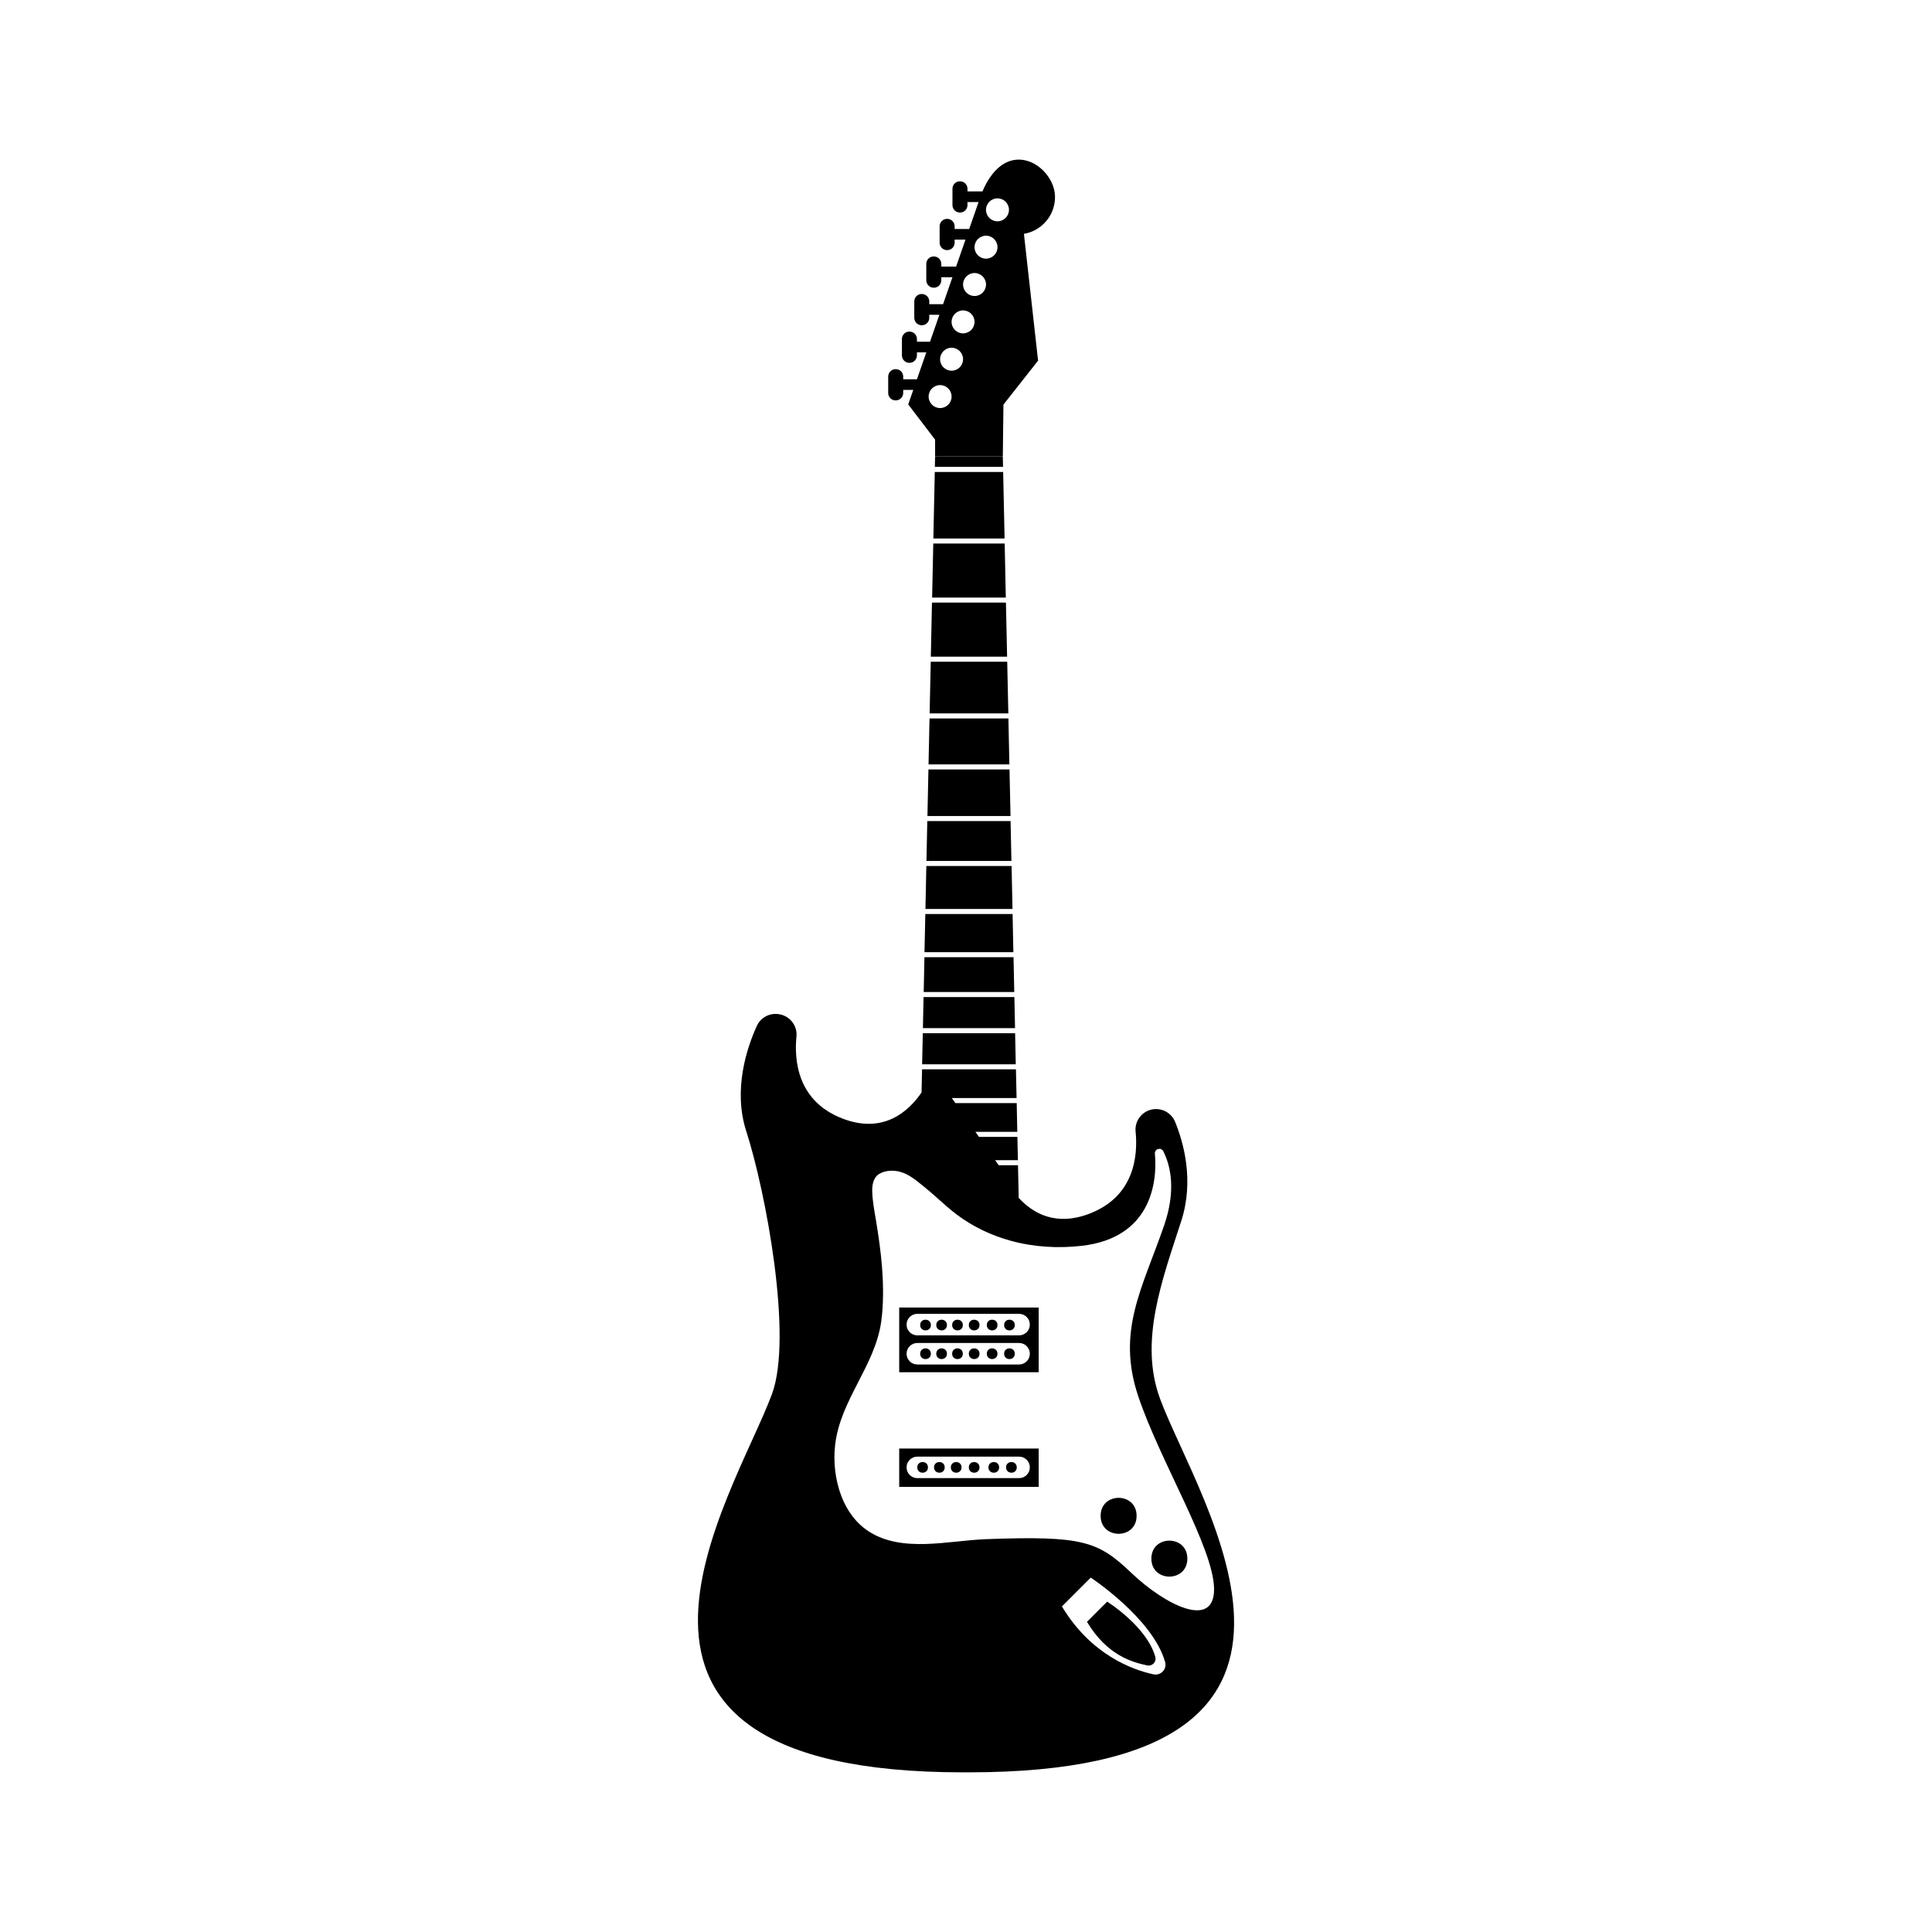
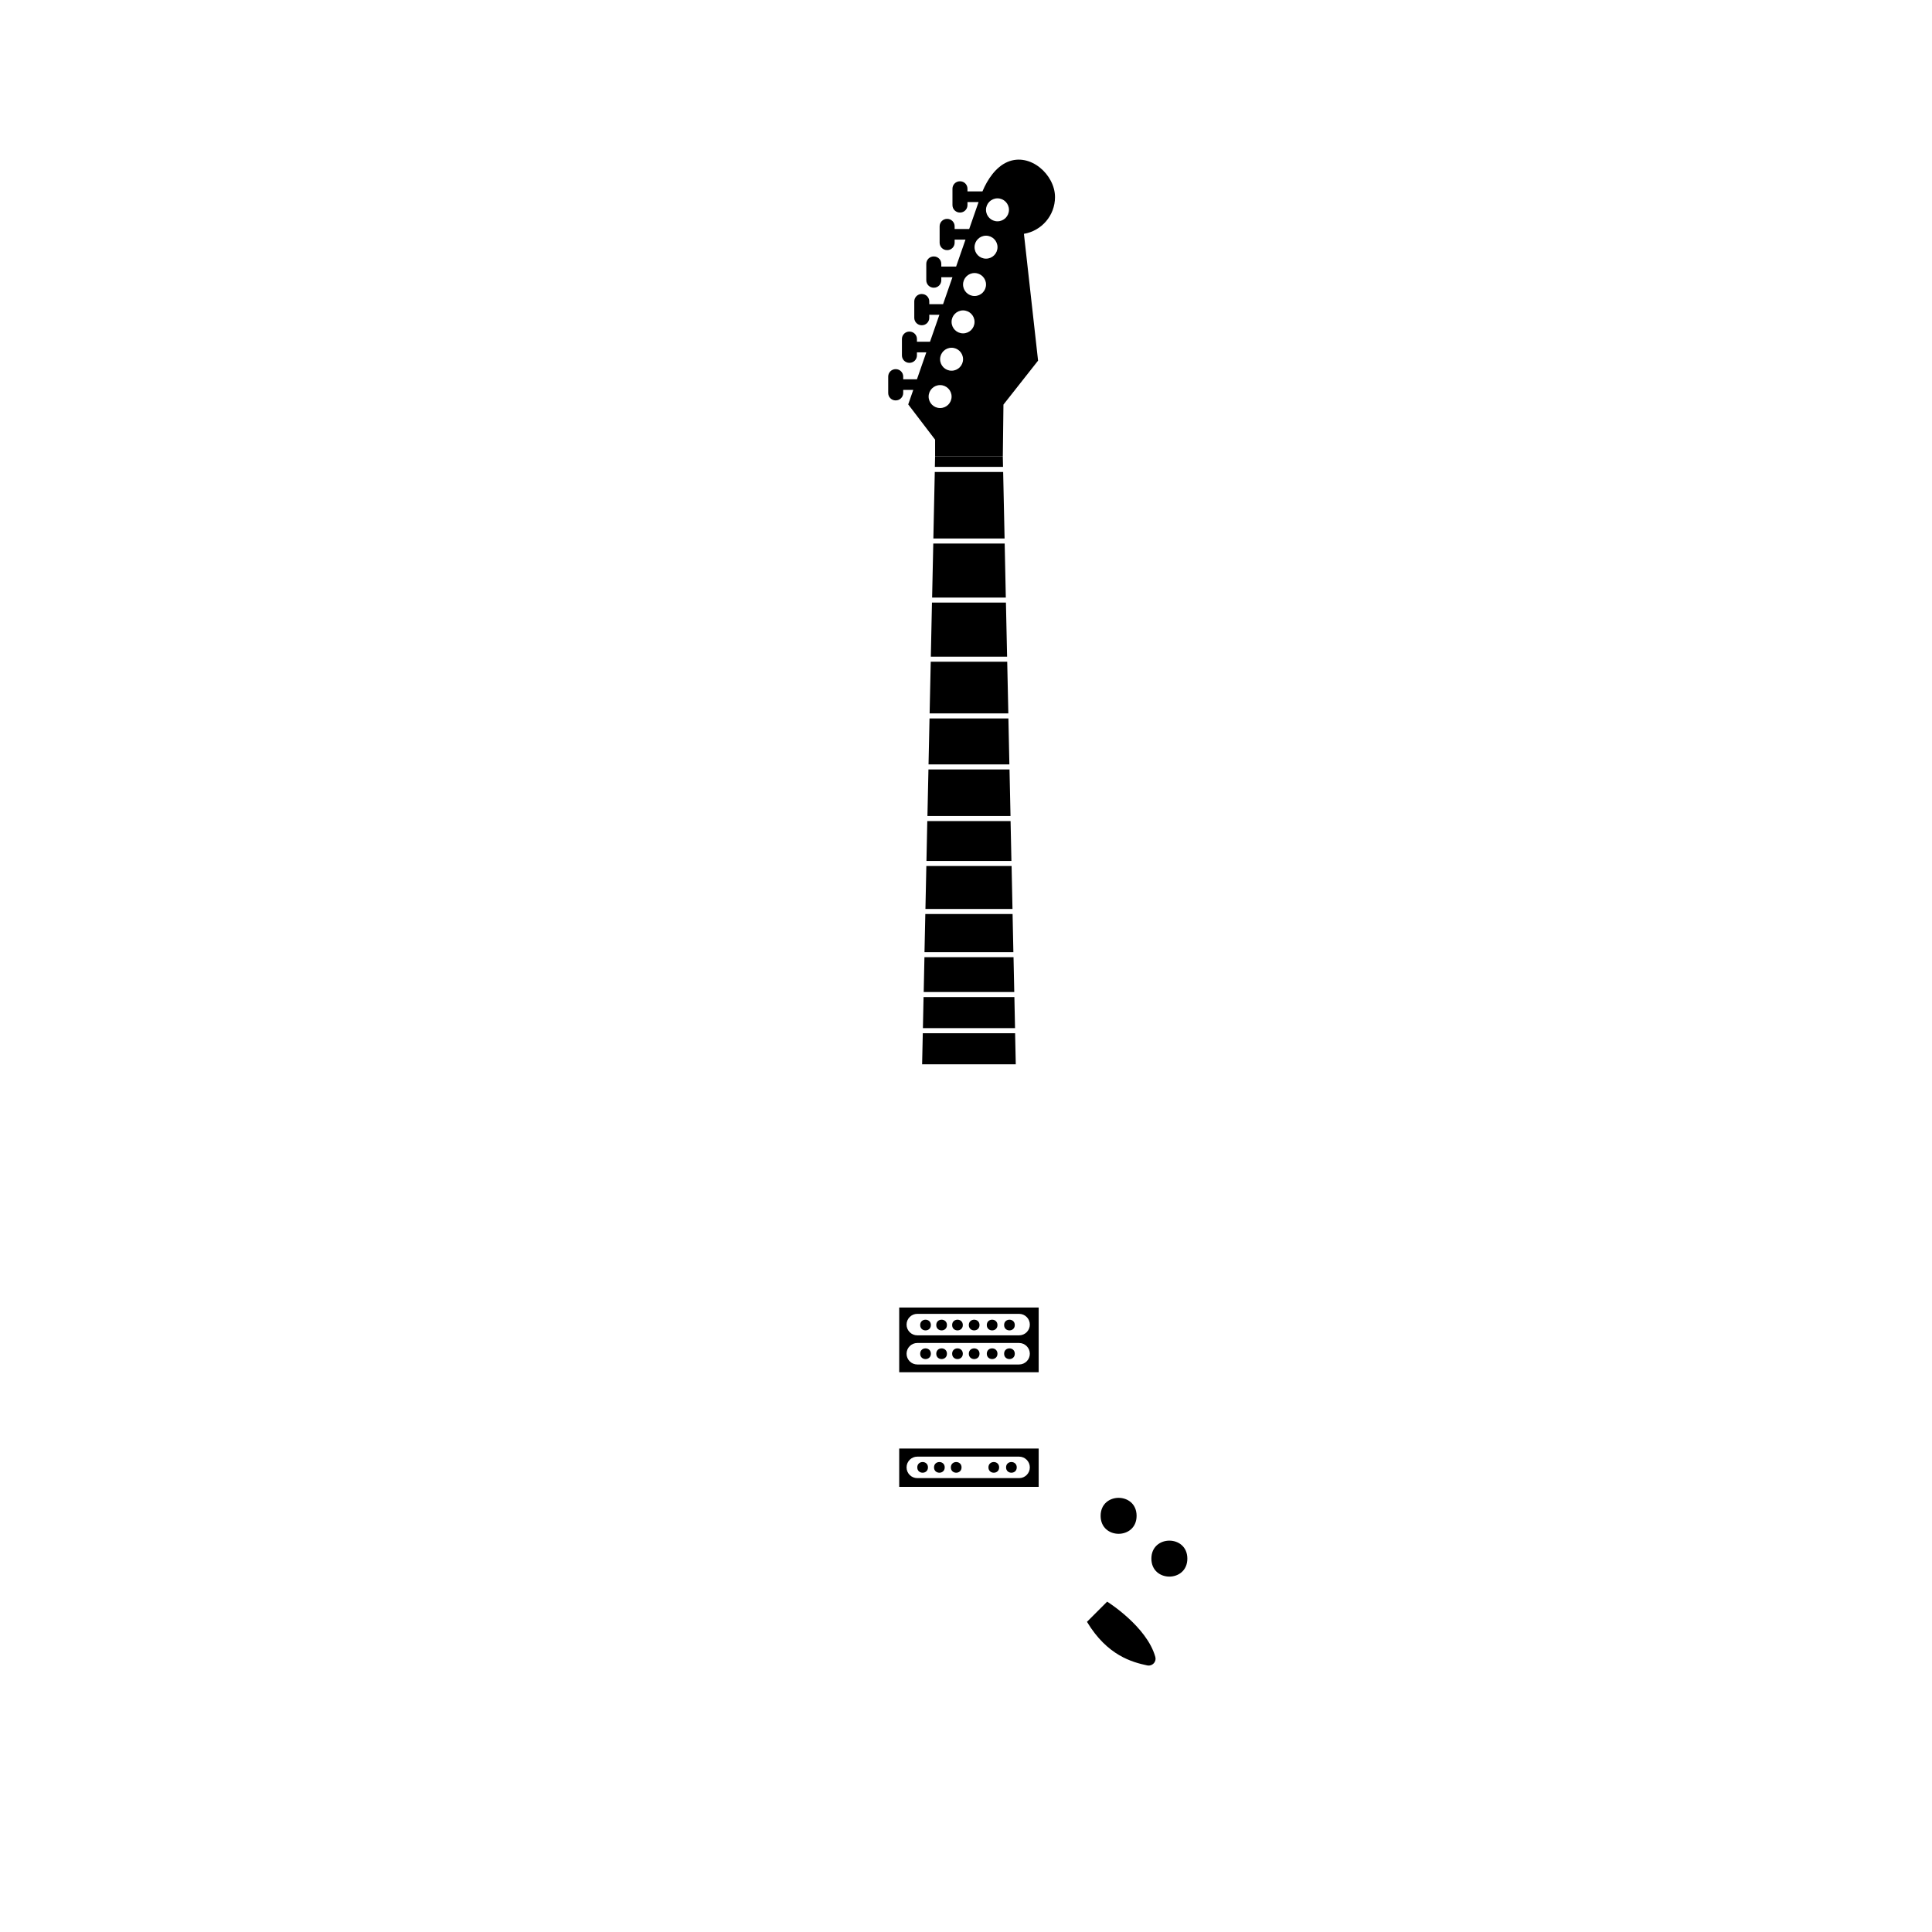
<svg xmlns="http://www.w3.org/2000/svg" fill="#000000" width="800px" height="800px" version="1.1" viewBox="144 144 512 512">
  <g>
    <path d="m390.68 318.02h20.211l-0.309-14.324h-19.602z" />
    <path d="m390.07 346.57h21.426l-0.258-12.176h-20.906z" />
    <path d="m390.36 333.06h20.859l-0.297-13.695h-20.266z" />
    <path d="m389.78 360.26h22.016l-0.266-12.348h-21.484z" />
    <path d="m391.81 264.98-0.062 2.75h18.066l-0.059-2.75z" />
    <path d="m391.02 302.36h19.531l-0.301-14.324h-18.922z" />
    <path d="m389.52 372.16h22.516l-0.223-10.562h-22.07z" />
    <path d="m391.35 286.7h18.875l-0.379-17.625h-18.121z" />
    <path d="m388.37 426.05h24.82l-0.176-8.23h-24.465z" />
    <path d="m388.58 416.47h24.414l-0.172-8.238h-24.07z" />
    <path d="m389 396.34h23.555l-0.211-10.117h-23.125z" />
    <path d="m389.25 384.88h23.07l-0.238-11.375h-22.59z" />
    <path d="m388.79 406.89h24l-0.195-9.219h-23.609z" />
    <path d="m408.34 502.75c0 1.887-2.828 1.887-2.828 0s2.828-1.887 2.828 0" />
    <path d="m403.58 502.75c0 1.887-2.832 1.887-2.832 0s2.832-1.887 2.832 0" />
    <path d="m412.93 502.75c0 1.887-2.828 1.887-2.828 0s2.828-1.887 2.828 0" />
    <path d="m390.69 495.15c0 1.887-2.832 1.887-2.832 0 0-1.887 2.832-1.887 2.832 0" />
    <path d="m394.95 502.75c0 1.887-2.832 1.887-2.832 0s2.832-1.887 2.832 0" />
    <path d="m399.16 502.75c0 1.887-2.832 1.887-2.832 0s2.832-1.887 2.832 0" />
    <path d="m390.69 502.75c0 1.887-2.832 1.887-2.832 0s2.832-1.887 2.832 0" />
    <path d="m408.34 495.15c0 1.887-2.828 1.887-2.828 0 0-1.887 2.828-1.887 2.828 0" />
    <path d="m403.58 495.15c0 1.887-2.832 1.887-2.832 0 0-1.887 2.832-1.887 2.832 0" />
    <path d="m412.93 495.15c0 1.887-2.828 1.887-2.828 0 0-1.887 2.828-1.887 2.828 0" />
    <path d="m399.16 495.15c0 1.887-2.832 1.887-2.832 0 0-1.887 2.832-1.887 2.832 0" />
    <path d="m394.95 495.15c0 1.887-2.832 1.887-2.832 0 0-1.887 2.832-1.887 2.832 0" />
    <path d="m382.3 507.66h36.961v-17.148h-36.961zm4.797-15.477h26.973c1.57 0 2.848 1.273 2.848 2.848 0 1.57-1.273 2.848-2.848 2.848h-26.973c-1.57 0-2.848-1.273-2.848-2.848 0-1.57 1.273-2.848 2.848-2.848zm0 7.723h26.973c1.57 0 2.848 1.273 2.848 2.848 0 1.57-1.273 2.848-2.848 2.848h-26.973c-1.57 0-2.848-1.273-2.848-2.848 0-1.57 1.273-2.848 2.848-2.848z" />
    <path d="m398.82 532.87c0 1.887-2.832 1.887-2.832 0 0-1.887 2.832-1.887 2.832 0" />
-     <path d="m403.58 532.87c0 1.887-2.832 1.887-2.832 0 0-1.887 2.832-1.887 2.832 0" />
    <path d="m389.92 532.87c0 1.887-2.832 1.887-2.832 0 0-1.887 2.832-1.887 2.832 0" />
    <path d="m394.36 532.87c0 1.887-2.832 1.887-2.832 0 0-1.887 2.832-1.887 2.832 0" />
    <path d="m382.3 538.04h36.961v-10.168h-36.961zm4.797-8.016h26.973c1.57 0 2.848 1.273 2.848 2.848 0 1.57-1.273 2.848-2.848 2.848h-26.973c-1.57 0-2.848-1.273-2.848-2.848s1.273-2.848 2.848-2.848z" />
    <path d="m408.78 532.87c0 1.887-2.832 1.887-2.832 0 0-1.887 2.832-1.887 2.832 0" />
    <path d="m413.45 532.87c0 1.887-2.832 1.887-2.832 0 0-1.887 2.832-1.887 2.832 0" />
    <path d="m381.35 250.11h0.039c1.09 0 1.969-0.883 1.969-1.969v-0.812h2.664l-1.336 3.844 7.125 9.34v4.453h17.945l0.168-13.742 9.176-11.648-3.75-33.609c4.676-0.785 8.238-4.84 8.238-9.738 0-5.93-6.578-11.895-12.605-9.305-3.082 1.324-5.289 4.606-6.625 7.801h-3.969v-0.715c0-1.09-0.883-1.969-1.969-1.969h-0.039c-1.09 0-1.969 0.883-1.969 1.969v4.348c0 1.09 0.883 1.969 1.969 1.969h0.039c1.09 0 1.969-0.883 1.969-1.969v-0.809h2.941l-2.484 7.141h-3.859v-0.719c0-1.09-0.883-1.969-1.969-1.969h-0.039c-1.09 0-1.969 0.883-1.969 1.969v4.348c0 1.09 0.883 1.969 1.969 1.969h0.039c1.09 0 1.969-0.883 1.969-1.969v-0.812h2.875l-2.484 7.141h-3.926v-0.719c0-1.09-0.883-1.969-1.969-1.969h-0.039c-1.09 0-1.969 0.883-1.969 1.969v4.348c0 1.09 0.883 1.969 1.969 1.969h0.039c1.09 0 1.969-0.883 1.969-1.969v-0.812h2.957l-2.484 7.141h-3.656v-0.719c0-1.09-0.883-1.969-1.969-1.969l-0.039-0.008c-1.09 0-1.969 0.883-1.969 1.969v4.348c0 1.09 0.883 1.969 1.969 1.969h0.039c1.09 0 1.969-0.883 1.969-1.969v-0.812l2.68 0.004-2.484 7.141h-3.465v-0.715c0-1.09-0.883-1.969-1.969-1.969l-0.043-0.004c-1.09 0-1.969 0.883-1.969 1.969v4.348c0 1.09 0.883 1.969 1.969 1.969h0.039c1.09 0 1.969-0.883 1.969-1.969v-0.812h2.488l-2.484 7.141h-3.641v-0.719c0-1.09-0.883-1.969-1.969-1.969h-0.039c-1.09 0-1.969 0.883-1.969 1.969v4.348c0 1.09 0.879 1.969 1.969 1.969zm26.992-53.547c1.676 0 3.043 1.359 3.043 3.043 0 1.676-1.359 3.043-3.043 3.043s-3.043-1.359-3.043-3.043c0.008-1.684 1.367-3.043 3.043-3.043zm-3.035 9.898c1.676 0 3.043 1.359 3.043 3.043 0 1.676-1.359 3.043-3.043 3.043-1.684 0-3.043-1.359-3.043-3.043 0-1.684 1.359-3.043 3.043-3.043zm-3.043 9.898c1.676 0 3.043 1.359 3.043 3.043s-1.359 3.043-3.043 3.043c-1.676 0-3.043-1.359-3.043-3.043 0-1.68 1.359-3.043 3.043-3.043zm-3.043 9.902c1.676 0 3.043 1.359 3.043 3.043s-1.359 3.043-3.043 3.043-3.043-1.359-3.043-3.043 1.363-3.043 3.043-3.043zm-3.043 9.895c1.676 0 3.043 1.359 3.043 3.043 0 1.676-1.359 3.043-3.043 3.043-1.684 0-3.043-1.359-3.043-3.043 0.004-1.68 1.363-3.043 3.043-3.043zm-3.039 9.898c1.676 0 3.043 1.359 3.043 3.043 0 1.684-1.359 3.043-3.043 3.043-1.684 0-3.043-1.359-3.043-3.043 0-1.684 1.359-3.043 3.043-3.043z" />
    <path d="m437.41 568.45-5.352 5.352c5.414 8.984 12.027 10.699 15.949 11.547 0.75 0.16 1.449-0.152 1.863-0.691 0.324-0.422 0.465-0.988 0.297-1.57-2.254-8.082-12.758-14.637-12.758-14.637z" />
    <path d="m458.66 557.05c0 6.356-9.531 6.356-9.531 0 0-6.352 9.531-6.352 9.531 0" />
    <path d="m445.21 545.71c0 6.352-9.531 6.352-9.531 0 0-6.356 9.531-6.356 9.531 0" />
-     <path d="m451.44 514.72c-5.637-15.184 0.508-31.371 5.613-47.172 3.461-10.723 0.578-20.836-1.633-26.234-0.977-2.387-3.477-3.769-6.016-3.316-2.793 0.504-4.742 3.059-4.457 5.879 0.625 6.344-0.258 17.109-12.121 21.715-8.941 3.473-15.043 0.016-18.867-4.152l-0.004-0.324-0.023-1.34-0.152-6.977h-5.117l-0.934-1.34h6.027l-0.137-6.176h-10.195l-0.934-1.34h11.105l-0.16-7.613h-16.254l-0.934-1.34h17.16l-0.172-7.613h-24.879l-0.137 6.141c-3.477 5.082-10.16 11.098-21.027 6.879-11.863-4.606-12.75-15.371-12.121-21.715 0.277-2.82-1.668-5.375-4.465-5.879l-0.117-0.02c-2.449-0.438-4.887 0.828-5.918 3.09-2.578 5.656-6.383 16.832-2.797 27.938 5.106 15.801 12.434 54.473 6.797 69.656-10.203 27.496-58.961 100.22 50.656 100.22h1.566c109.61 0 60.852-71.469 50.645-98.965zm0.902 72.008c-0.586 0.77-1.586 1.219-2.66 0.988-5.606-1.211-16.531-5.16-24.262-17.992l7.644-7.644s16.484 10.855 19.711 22.406c0.227 0.828 0.023 1.633-0.434 2.242zm-8.539-25.91c-8.793-8.379-12.828-9.875-38.512-8.922-9.91 0.367-22.25 3.742-31.191-2.137-3.301-2.172-5.703-5.543-7.113-9.23-1.641-4.289-2.207-9.168-1.656-13.73 1.438-11.93 10.504-20.766 12.195-32.496 0.102-0.707 0.18-1.414 0.246-2.125 0.73-8.375-0.277-16.637-1.648-24.883-0.414-2.473-0.902-4.984-0.973-7.496-0.051-1.688 0.238-3.699 1.793-4.66 1.617-0.996 3.734-1.09 5.531-0.613 2.445 0.641 4.359 2.332 6.297 3.875 2.086 1.664 4.019 3.5 6.047 5.25 0.934 0.801 1.879 1.586 2.867 2.324 4.18 3.109 8.898 5.356 13.906 6.766 6.207 1.75 12.742 2.144 19.133 1.406 17.961-2.074 20.066-16.258 19.336-24.391-0.117-1.32 1.652-1.82 2.242-0.637 1.93 3.871 3.426 10.352 0.16 19.758-5.801 16.703-12.582 27.879-6.836 45.09 5.742 17.207 20.113 40.391 20.113 51.195 0.004 10.809-13.148 4.035-21.938-4.344z" />
  </g>
</svg>